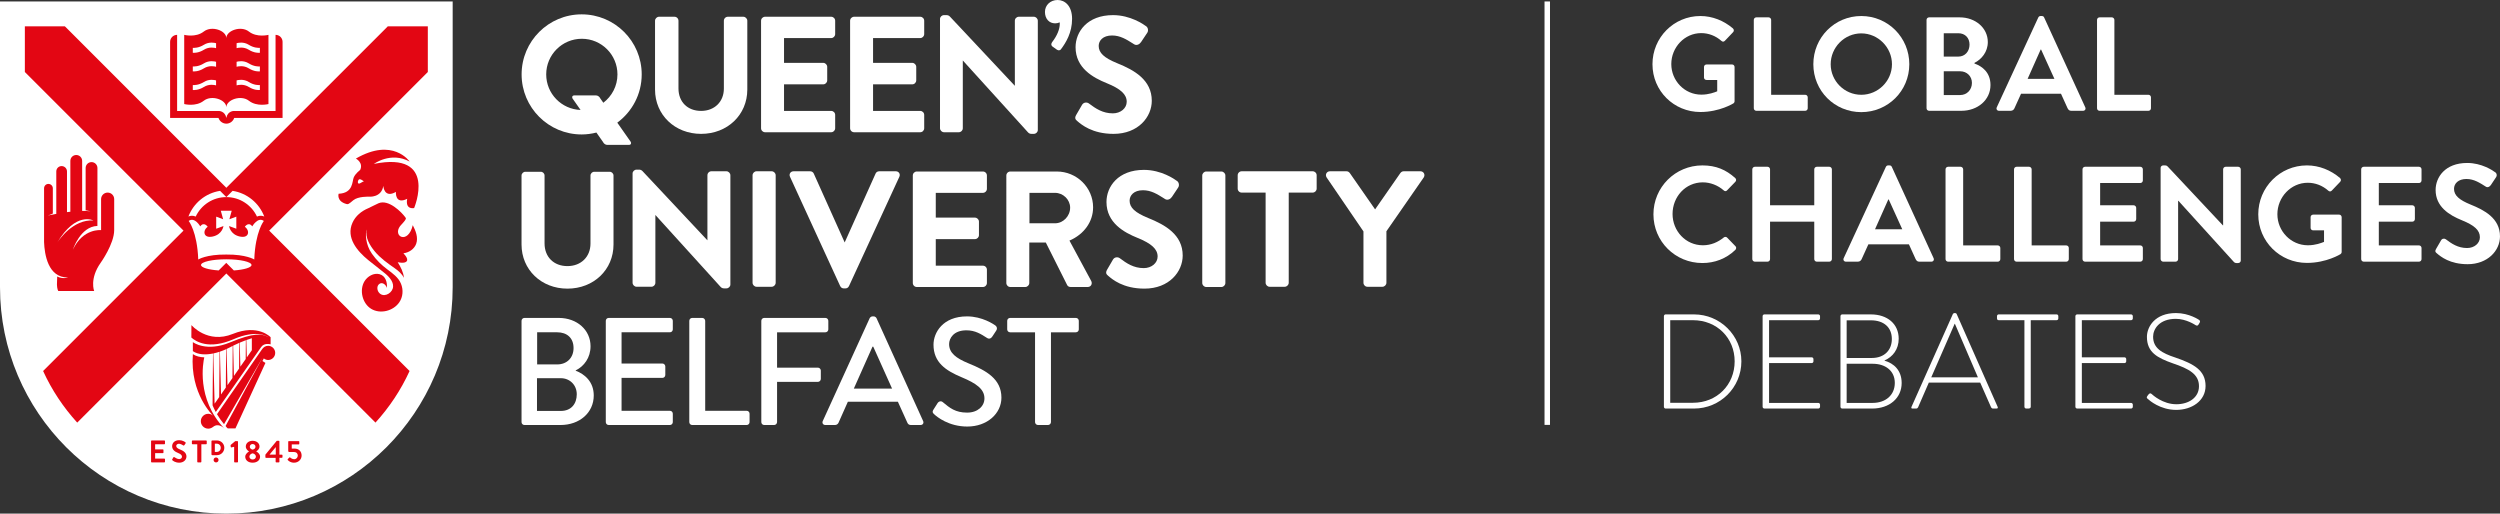
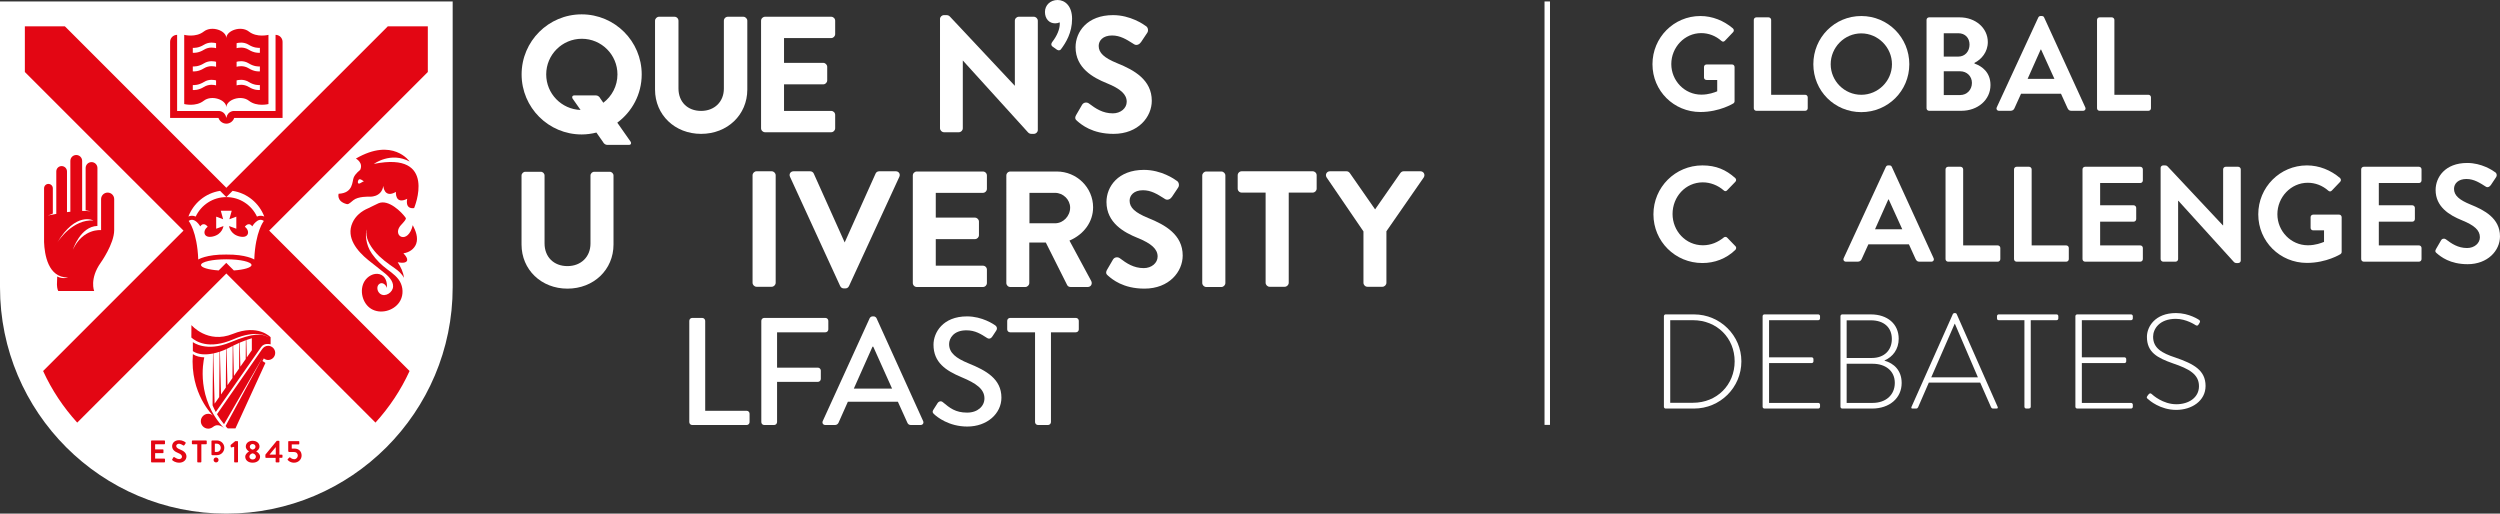
<svg xmlns="http://www.w3.org/2000/svg" version="1.1" id="Layer_1" x="0px" y="0px" viewBox="0 0 547.578 112.502" style="enable-background:new 0 0 547.578 112.502;" xml:space="preserve">
  <rect x="0" y="0" width="547.578" height="112.502" fill="#333333" stroke="none" />
  <style type="text/css">
	.st0{fill:#FFFFFF;}
	.st1{fill:#E30613;}
</style>
  <rect x="338.3" y="0.319" class="st0" width="1.197" height="92.744" />
  <path class="st0" d="M135.205,26.866c3.24-2.396,5.349-6.232,5.349-10.57  c0-7.264-5.889-13.153-13.152-13.153c-7.264,0-13.153,5.889-13.153,13.153  c0,7.263,5.889,13.153,13.153,13.153c1.116,0,2.195-0.154,3.229-0.417l1.444,2.061  c0.15,0.354,0.559,0.641,0.913,0.641h4.811c0.355,0,0.519-0.287,0.369-0.641L135.205,26.866z   M119.636,16.296c0-4.309,3.493-7.803,7.803-7.803c4.309,0,7.802,3.494,7.802,7.803  c0,2.537-1.216,4.786-3.092,6.211l-0.678-0.966c-0.15-0.354-0.559-0.641-0.913-0.641h-4.811  c-0.354,0-0.519,0.287-0.369,0.641l1.784,2.544C122.982,23.938,119.636,20.512,119.636,16.296" />
  <path class="st0" d="M153.562,29.322c-5.753,0-10.089-4.168-10.089-9.698V4.545  c0-0.467,0.41-0.878,0.878-0.878h3.378c0.486,0,0.878,0.395,0.878,0.878V19.375  c0,2.942,1.991,4.918,4.954,4.918c2.938,0,4.989-2.008,4.989-4.882V4.545  c0-0.483,0.395-0.878,0.878-0.878h3.378c0.468,0,0.878,0.411,0.878,0.878v15.078  C163.685,25.153,159.333,29.322,153.562,29.322" />
  <path class="st0" d="M182.05,28.966h-14.473c-0.484,0-0.88-0.395-0.88-0.878V4.546  c0-0.484,0.396-0.878,0.88-0.878h14.473c0.485,0,0.878,0.394,0.878,0.878v2.916  c0,0.484-0.394,0.879-0.878,0.879h-10.324v5.426h8.581c0.468,0,0.878,0.41,0.878,0.879v2.952  c0,0.483-0.393,0.878-0.878,0.878h-8.581v5.817h10.324c0.485,0,0.878,0.394,0.878,0.878v2.917  C182.928,28.572,182.535,28.966,182.05,28.966" />
-   <path class="st0" d="M201.552,28.966h-14.474c-0.483,0-0.879-0.395-0.879-0.878V4.546  c0-0.484,0.396-0.878,0.879-0.878h14.474c0.484,0,0.878,0.394,0.878,0.878v2.916  c0,0.484-0.394,0.879-0.878,0.879h-10.324v5.426h8.582c0.467,0,0.877,0.41,0.877,0.879v2.952  c0,0.483-0.393,0.878-0.877,0.878h-8.582v5.817h10.324c0.484,0,0.878,0.394,0.878,0.878v2.917  C202.43,28.572,202.037,28.966,201.552,28.966" />
  <path class="st0" d="M226.434,29.322h-0.498c-0.304,0-0.535-0.095-0.748-0.308L210.884,13.244v14.843  c0,0.486-0.395,0.879-0.879,0.879h-3.235c-0.468,0-0.88-0.411-0.88-0.879V4.154  c0-0.456,0.404-0.842,0.88-0.842h0.533c0.304,0,0.535,0.095,0.748,0.308l14.233,15.177V4.545  c0-0.483,0.395-0.878,0.88-0.878h3.271c0.468,0,0.878,0.411,0.878,0.878v23.934  C227.312,28.936,226.911,29.322,226.434,29.322" />
  <path class="st0" d="M231.94,11.024c-0.212,0-0.402-0.12-0.489-0.173l-0.937-0.67  c-0.152-0.114-0.45-0.439-0.007-1.03c1.028-1.333,1.618-2.764,1.618-3.927  c0-0.129-0.008-0.233-0.021-0.33c-0.298,0.143-0.639,0.221-0.982,0.221  c-1.341,0-2.243-1.008-2.243-2.507c0-1.486,1.192-2.608,2.772-2.608c1.579,0,3.171,1.277,3.171,4.131  c0,3.055-1.383,5.253-2.424,6.64C232.256,10.962,232.092,11.024,231.94,11.024" />
  <path class="st0" d="M243.895,29.322c-4.68,0-7.06-2.05-7.957-2.822  c-0.418-0.336-0.592-0.661-0.222-1.321l1.282-2.207c0.148-0.261,0.39-0.437,0.678-0.494  c0.291-0.056,0.61,0.013,0.831,0.186c1.507,1.139,3.043,2.163,5.245,2.163  c1.701,0,3.034-1.114,3.034-2.536c0-1.615-1.312-2.833-4.39-4.079  c-2.923-1.182-6.812-3.284-6.812-7.87c0-3.385,2.568-7.03,8.205-7.03  c3.811,0,6.694,2.019,7.235,2.424c0.19,0.113,0.343,0.345,0.403,0.623  c0.063,0.298,0.009,0.608-0.146,0.83l-1.349,2.023c-0.169,0.252-0.409,0.455-0.661,0.555  c-0.305,0.123-0.612,0.096-0.864-0.073l-0.262-0.164c-1.432-0.905-2.785-1.758-4.569-1.758  c-2.022,0-2.926,1.149-2.926,2.287c0,1.518,1.18,2.617,4.07,3.795  c3.737,1.503,7.558,3.654,7.558,8.224C252.277,25.59,249.339,29.322,243.895,29.322" />
-   <path class="st0" d="M159.098,63.165h-0.498c-0.304,0-0.536-0.095-0.749-0.309l-14.304-15.77v14.844  c0,0.486-0.395,0.879-0.878,0.879h-3.236c-0.468,0-0.879-0.411-0.879-0.879V37.998  c0-0.456,0.403-0.842,0.879-0.842h0.533c0.304,0,0.536,0.094,0.748,0.308l14.234,15.176v-14.25  c0-0.484,0.395-0.878,0.879-0.878h3.272c0.467,0,0.878,0.411,0.878,0.878v23.934  C159.976,62.779,159.573,63.165,159.098,63.165" />
  <path class="st0" d="M169.02,62.812h-3.307c-0.468,0-0.879-0.411-0.879-0.879V38.391  c0-0.467,0.411-0.877,0.879-0.877h3.307c0.468,0,0.878,0.41,0.878,0.877v23.542  C169.898,62.401,169.488,62.812,169.02,62.812" />
  <path class="st0" d="M185.171,63.168h-0.356c-0.243,0-0.578-0.088-0.786-0.503l-0.003-0.007l-10.988-23.933  c-0.132-0.284-0.119-0.587,0.036-0.829c0.154-0.243,0.43-0.382,0.753-0.382h3.627  c0.406,0,0.691,0.261,0.794,0.518l6.764,15.069l6.767-15.076c0.1-0.251,0.384-0.511,0.789-0.511  h3.628c0.324,0,0.598,0.139,0.753,0.382c0.154,0.242,0.168,0.545,0.036,0.83l-11.025,23.932  C185.748,63.08,185.414,63.168,185.171,63.168" />
  <path class="st0" d="M215.287,62.864h-14.474c-0.483,0-0.879-0.395-0.879-0.879V38.444  c0-0.484,0.396-0.878,0.879-0.878h14.474c0.486,0,0.878,0.394,0.878,0.878v2.915  c0,0.486-0.393,0.88-0.878,0.88h-10.324v5.426h8.581c0.468,0,0.878,0.41,0.878,0.879v2.951  c0,0.484-0.393,0.879-0.878,0.879h-8.581v5.818h10.324c0.486,0,0.878,0.393,0.878,0.877v2.916  C216.166,62.469,215.773,62.864,215.287,62.864" />
  <path class="st0" d="M238.224,62.864h-3.734c-0.496,0-0.7-0.33-0.751-0.432l-4.673-9.311h-3.618v8.864  c0,0.469-0.411,0.879-0.88,0.879h-3.271c-0.483,0-0.878-0.394-0.878-0.879V38.443  c0-0.483,0.395-0.878,0.878-0.878h10.17c4.387,0,7.956,3.521,7.956,7.849  c0,3.141-1.979,5.914-5.181,7.284l4.764,8.836c0.16,0.295,0.159,0.646-0.001,0.915  C238.848,62.713,238.563,62.864,238.224,62.864 M225.483,48.909h5.593c1.797,0,3.317-1.568,3.317-3.424  c0-1.759-1.52-3.246-3.317-3.246h-5.593V48.909z" />
  <path class="st0" d="M250.665,63.219c-4.68,0-7.06-2.05-7.956-2.822  c-0.419-0.336-0.593-0.662-0.223-1.322l1.282-2.206c0.149-0.261,0.391-0.437,0.679-0.494  c0.29-0.056,0.609,0.013,0.831,0.186c1.506,1.139,3.042,2.163,5.245,2.163  c1.701,0,3.033-1.114,3.033-2.536c0-1.614-1.312-2.834-4.389-4.08  c-2.924-1.181-6.813-3.282-6.813-7.869c0-3.385,2.569-7.03,8.206-7.03  c3.808,0,6.693,2.018,7.233,2.423c0.192,0.114,0.345,0.347,0.404,0.624  c0.064,0.298,0.009,0.608-0.145,0.829l-1.349,2.024c-0.169,0.251-0.41,0.455-0.662,0.556  c-0.305,0.121-0.611,0.095-0.864-0.073l-0.261-0.165c-1.432-0.905-2.785-1.758-4.569-1.758  c-2.022,0-2.926,1.149-2.926,2.287c0,1.518,1.18,2.617,4.069,3.794  c3.737,1.503,7.559,3.655,7.559,8.225C259.046,59.488,256.109,63.219,250.665,63.219" />
  <path class="st0" d="M267.517,62.864h-3.308c-0.468,0-0.879-0.41-0.879-0.879V38.444  c0-0.468,0.411-0.878,0.879-0.878h3.308c0.468,0,0.878,0.41,0.878,0.878v23.541  C268.395,62.454,267.985,62.864,267.517,62.864" />
  <path class="st0" d="M281.395,62.812h-3.307c-0.468,0-0.879-0.411-0.879-0.879V42.186h-5.239  c-0.482,0-0.878-0.395-0.878-0.879v-2.916c0-0.483,0.396-0.877,0.878-0.877h15.541  c0.485,0,0.879,0.394,0.879,0.877v2.916c0,0.484-0.395,0.879-0.879,0.879h-5.239v19.747  C282.273,62.401,281.863,62.812,281.395,62.812" />
  <path class="st0" d="M302.789,62.812h-3.271c-0.485,0-0.879-0.396-0.879-0.879V50.687l-8.072-11.826  c-0.183-0.295-0.195-0.633-0.04-0.912c0.151-0.273,0.443-0.435,0.776-0.435h3.628  c0.287,0,0.533,0.135,0.731,0.402l5.528,7.944l5.523-7.94c0.204-0.272,0.45-0.406,0.737-0.406  h3.662c0.333,0,0.624,0.163,0.775,0.434c0.156,0.28,0.143,0.617-0.034,0.906l-8.184,11.799v11.281  C303.668,62.401,303.257,62.812,302.789,62.812" />
  <path class="st0" d="M124.287,63.221c-5.732,0-10.055-4.154-10.055-9.665V38.453  c0-0.443,0.387-0.83,0.829-0.83h3.383c0.458,0,0.83,0.372,0.83,0.83v14.854  c0,2.977,2.015,4.978,5.013,4.978c2.972,0,5.048-2.032,5.048-4.942V38.453  c0-0.458,0.373-0.83,0.83-0.83h3.384c0.442,0,0.829,0.387,0.829,0.83v15.103  C134.379,59.067,130.04,63.221,124.287,63.221" />
-   <path class="st0" d="M126.096,81.128c1.843-0.905,3.25-2.78,3.25-5.294  c0-3.518-2.915-6.199-6.97-6.199h-7.506c-0.369,0-0.638,0.302-0.638,0.636v22.184  c0,0.334,0.269,0.637,0.638,0.637h7.875c4.222,0,7.304-2.715,7.304-6.467  c0-2.983-1.943-4.658-3.954-5.428V81.128z M117.651,79.821v-7.038h4.39  c2.144,0,3.585,1.24,3.585,3.451c0,2.113-1.44,3.587-3.585,3.587H117.651z M117.618,90.008v-7.171  h5.227c1.944,0,3.485,1.475,3.485,3.519c0,2.077-1.206,3.652-3.485,3.652H117.618z" />
-   <path class="st0" d="M132.688,92.454c0,0.335,0.268,0.637,0.637,0.637h13.403  c0.37,0,0.637-0.302,0.637-0.637V90.61c0-0.334-0.267-0.636-0.637-0.636h-10.587v-7.204h8.947  c0.334,0,0.636-0.268,0.636-0.637v-1.877c0-0.335-0.302-0.636-0.636-0.636h-8.947v-6.836h10.587  c0.37,0,0.637-0.302,0.637-0.637v-1.877c0-0.334-0.267-0.636-0.637-0.636h-13.403  c-0.369,0-0.637,0.302-0.637,0.636V92.454z" />
  <path class="st0" d="M150.976,92.454c0,0.335,0.268,0.637,0.636,0.637h11.93  c0.368,0,0.637-0.302,0.637-0.637V90.61c0-0.334-0.269-0.636-0.637-0.636h-9.081V70.271  c0-0.334-0.302-0.636-0.637-0.636h-2.212c-0.368,0-0.636,0.302-0.636,0.636V92.454z" />
  <path class="st0" d="M166.751,92.454c0,0.335,0.268,0.637,0.636,0.637h2.179  c0.334,0,0.636-0.302,0.636-0.637v-8.812h8.947c0.335,0,0.637-0.302,0.637-0.637v-1.844  c0-0.334-0.302-0.636-0.637-0.636h-8.947v-7.741h10.589c0.369,0,0.637-0.302,0.637-0.637v-1.877  c0-0.334-0.268-0.636-0.637-0.636h-13.404c-0.368,0-0.636,0.302-0.636,0.636V92.454z" />
  <path class="st0" d="M180.782,93.091h2.111c0.402,0,0.671-0.268,0.771-0.502l2.044-4.592h10.957  l2.078,4.592c0.133,0.301,0.368,0.502,0.771,0.502h2.111c0.502,0,0.772-0.435,0.57-0.871  l-10.221-22.552c-0.1-0.201-0.403-0.37-0.569-0.37h-0.335c-0.168,0-0.469,0.169-0.57,0.37  l-10.287,22.552C180.011,92.655,180.279,93.091,180.782,93.091 M187.014,85.116l4.089-9.181h0.168  l4.12,9.181H187.014z" />
  <path class="st0" d="M204.667,90.779c0.536,0.502,3.117,2.647,7.204,2.647  c4.357,0,7.472-2.849,7.472-6.333c0-4.088-3.317-5.932-7.203-7.506  c-2.781-1.14-4.256-2.312-4.256-4.223c0-1.24,0.972-3.015,3.787-3.015  c1.943,0,3.216,0.837,4.523,1.674c0.469,0.302,0.905,0.101,1.173-0.335l0.837-1.273  c0.335-0.503,0.067-0.972-0.201-1.14c-0.334-0.235-2.848-1.977-6.198-1.977  c-5.327,0-7.338,3.586-7.338,6.2c0,3.886,2.68,5.662,6.098,7.103  c3.318,1.374,5.06,2.647,5.06,4.658c0,1.708-1.475,3.116-3.786,3.116  c-2.581,0-3.786-1.005-5.361-2.311c-0.369-0.302-0.872-0.168-1.141,0.268l-0.87,1.373  C204.096,90.276,204.365,90.51,204.667,90.779" />
  <path class="st0" d="M226.707,92.454c0,0.335,0.303,0.637,0.638,0.637h2.211  c0.334,0,0.637-0.302,0.637-0.637V72.784h5.462c0.368,0,0.636-0.302,0.636-0.637v-1.877  c0-0.334-0.268-0.636-0.636-0.636h-14.409c-0.369,0-0.637,0.302-0.637,0.636v1.877  c0,0.335,0.268,0.637,0.637,0.637h5.461V92.454z" />
  <g>
    <path class="st0" d="M0,0.319v62.607c0,27.38,22.196,49.575,49.575,49.575s49.575-22.196,49.575-49.575V0.319   H0z" />
    <g>
      <path class="st1" d="M93.706,5.764h-8.761L49.575,41.133l-0-0l-0,0L14.206,5.764H5.444    v10.005L40.192,50.516L9.443,81.265c1.912,4.187,4.434,7.956,7.469,11.298l32.663-32.663l0,0    l0-0L82.239,92.562c3.035-3.341,5.557-7.111,7.469-11.298L58.958,50.516l34.748-34.747V5.764    z" />
      <g>
        <path class="st0" d="M57.791,48.392c-1.323-0.965-2.536,1.188-2.536,1.188     c-0.831-1.126-1.63,0.095-1.63,0.095c1.121,0.774,1.022,2.591-1.101,2.132     c-2.124-0.461-2.353-2.295-2.353-2.295l1.592,0.585l-0.001-2.645l-1.521,0.568l0.509-1.858h-1.192     h-1.193l0.509,1.858l-1.522-0.568l-0.001,2.645l1.594-0.585c0,0-0.229,1.834-2.354,2.295     c-2.123,0.459-2.221-1.358-1.1-2.132c0,0-0.799-1.221-1.629-0.095c0,0-1.214-2.153-2.537-1.188     c0,0,1.866,2.305,2.097,8.446c0,0,1.758-1.13,6.137-1.085c4.377-0.045,6.135,1.085,6.135,1.085     C55.924,50.697,57.791,48.392,57.791,48.392" />
        <g>
          <path class="st0" d="M42.475,47.306c0.136,0.03,0.266,0.075,0.392,0.129      c1.183-2.518,3.741-4.263,6.708-4.263c2.967,0,5.525,1.744,6.708,4.263      c0.126-0.054,0.256-0.099,0.392-0.129c0.413-0.089,0.823-0.046,1.207,0.121      c-1.116-2.938-3.746-5.131-6.938-5.624l-1.369,1.369l-0-0l-0,0l-1.369-1.369      c-3.191,0.494-5.822,2.686-6.938,5.624C41.652,47.26,42.062,47.217,42.475,47.306z" />
        </g>
        <g>
          <path class="st0" d="M49.558,57.573l0-0l1.664,1.664c2.241-0.16,3.866-0.633,3.866-1.193      c0-0.691-2.476-1.251-5.53-1.251c-3.054,0-5.53,0.56-5.53,1.251      c0,0.56,1.625,1.033,3.866,1.193l1.664-1.664L49.558,57.573z" />
        </g>
      </g>
      <path class="st1" d="M60.355,7.633c0.848,0,1.534,0.686,1.535,1.533V25.832H51.297    c-0.241,0.724-0.916,1.249-1.721,1.253h-0.001h-0.002c-0.804-0.004-1.478-0.529-1.72-1.253H37.259    V9.166c0.001-0.847,0.688-1.533,1.535-1.533v16.673h9.115c0,0,1.373-0.033,1.665,1.52    c0.292-1.554,1.666-1.52,1.666-1.52h9.114V7.633 M54.528,6.918    c1.753,1.373,4.273,0.716,4.273,0.716v15.156c0,0-2.52,0.657-4.273-0.716    c-1.743-1.365-4.912-0.227-4.952,1.402v0.03c0-0.005-0.001-0.01-0.001-0.014    c0,0.004-0.002,0.009-0.002,0.014v-0.03c-0.039-1.629-3.209-2.767-4.951-1.402    c-1.753,1.373-4.273,0.716-4.273,0.716V7.634c0,0,2.52,0.657,4.273-0.716    c1.748-1.37,4.934-0.22,4.953,1.417C49.595,6.698,52.78,5.548,54.528,6.918 M47.327,17.609    c-0.313-0.089-1.529-0.367-2.671,0.351c-1.145,0.72-2.172,0.689-2.427,0.668v1.09    c0.255,0.022,1.282,0.053,2.427-0.667c1.141-0.718,2.358-0.44,2.671-0.35V17.609z M47.327,13.535    c-0.313-0.09-1.529-0.368-2.671,0.35c-1.145,0.72-2.172,0.688-2.427,0.667v1.09    c0.255,0.021,1.282,0.053,2.427-0.667c1.141-0.718,2.358-0.44,2.671-0.35V13.535z M47.327,9.46    c-0.313-0.089-1.529-0.367-2.671,0.351c-1.145,0.72-2.172,0.688-2.427,0.666v1.09    c0.255,0.021,1.282,0.053,2.427-0.666c1.141-0.718,2.358-0.44,2.671-0.35V9.46z M56.921,18.628    c-0.255,0.021-1.282,0.052-2.427-0.668c-1.141-0.718-2.36-0.44-2.671-0.351v1.09    c0.31-0.089,1.529-0.367,2.671,0.35c1.145,0.72,2.172,0.689,2.427,0.667V18.628z M56.921,14.552    c-0.255,0.021-1.282,0.053-2.427-0.667c-1.141-0.718-2.36-0.44-2.671-0.35v1.09    c0.31-0.09,1.529-0.368,2.671,0.35c1.145,0.72,2.172,0.688,2.427,0.667V14.552z M56.921,10.477    c-0.255,0.021-1.282,0.053-2.427-0.666C53.353,9.093,52.134,9.371,51.824,9.46v1.09    c0.31-0.089,1.529-0.367,2.671,0.35c1.145,0.719,2.172,0.688,2.427,0.666V10.477z" />
      <path class="st1" d="M33.089,96.61c0-0.068,0.055-0.13,0.129-0.13h2.789    c0.075,0,0.13,0.062,0.13,0.13v0.562c0,0.068-0.055,0.13-0.13,0.13h-2.028v1.124h1.692    c0.069,0,0.131,0.061,0.131,0.13v0.569c0,0.076-0.062,0.13-0.131,0.13h-1.692v1.198h2.028    c0.075,0,0.13,0.062,0.13,0.13v0.563c0,0.068-0.055,0.129-0.13,0.129h-2.789    c-0.074,0-0.129-0.061-0.129-0.129V96.61z M37.758,100.81c0.136,0.13,0.643,0.534,1.506,0.534    c0.967,0,1.575-0.651,1.575-1.356c0-0.884-0.766-1.281-1.431-1.549    c-0.555-0.226-0.809-0.444-0.809-0.766c0-0.22,0.212-0.48,0.603-0.48    c0.377,0,0.898,0.343,0.952,0.377c0.082,0.055,0.186,0,0.241-0.082l0.259-0.391    c0.049-0.069,0.027-0.185-0.041-0.226c-0.137-0.103-0.671-0.458-1.369-0.458    c-1.09,0-1.541,0.704-1.541,1.315c0,0.808,0.643,1.22,1.287,1.48    c0.576,0.233,0.871,0.473,0.871,0.823c0,0.294-0.267,0.527-0.623,0.527    c-0.445,0-1-0.404-1.034-0.425c-0.062-0.047-0.178-0.047-0.233,0.048l-0.247,0.425    C37.661,100.714,37.696,100.749,37.758,100.81 M43.206,101.146c0,0.068,0.061,0.129,0.129,0.129    h0.639c0.068,0,0.13-0.061,0.13-0.129V97.302h1.048c0.075,0,0.131-0.062,0.131-0.13v-0.562    c0-0.068-0.056-0.13-0.131-0.13h-2.993c-0.075,0-0.131,0.062-0.131,0.13v0.562    c0,0.068,0.056,0.13,0.131,0.13h1.048V101.146z M51.285,101.146c0,0.068,0.055,0.129,0.129,0.129    h0.591c0.069,0,0.124-0.061,0.124-0.129v-4.399c0-0.069-0.055-0.13-0.124-0.13h-0.479    l-0.987,0.829c-0.027,0.027-0.04,0.068-0.034,0.124l0.041,0.335    c0.007,0.061,0.075,0.103,0.137,0.089l0.603-0.13V101.146z M53.715,100.029    c0-0.596,0.637-1.048,0.828-1.145v-0.02c-0.281-0.15-0.706-0.528-0.706-1.062    c0-0.76,0.657-1.254,1.486-1.254c0.857,0,1.515,0.494,1.515,1.254c0,0.521-0.424,0.89-0.706,1.054    v0.027c0.309,0.159,0.83,0.555,0.83,1.145c0,0.746-0.631,1.315-1.638,1.315    C54.345,101.344,53.715,100.776,53.715,100.029 M55.338,98.488c0.424-0.097,0.623-0.357,0.623-0.651    c0-0.329-0.28-0.582-0.638-0.582c-0.327,0-0.609,0.253-0.609,0.582    C54.715,98.145,54.906,98.385,55.338,98.488 M54.626,100.016c0,0.377,0.342,0.629,0.712,0.629    c0.377,0,0.712-0.252,0.712-0.629c0-0.309-0.252-0.623-0.712-0.725    C54.88,99.393,54.626,99.707,54.626,100.016 M58.257,100.282c-0.075,0-0.131-0.061-0.131-0.129v-0.569    l2.467-3.002c0.021-0.02,0.055-0.039,0.103-0.039h0.371c0.068,0,0.13,0.053,0.13,0.13v2.917    h0.547c0.075,0,0.131,0.055,0.131,0.124v0.425c0,0.068-0.056,0.129-0.131,0.129h-0.547l0.006,0.878    c0,0.068-0.062,0.131-0.13,0.131h-0.569c-0.069,0-0.131-0.062-0.131-0.131v-0.864H58.257 M60.402,99.571    v-1.645l-1.37,1.645H60.402z M63.054,100.776c0.172,0.206,0.617,0.569,1.35,0.569    c0.946,0,1.658-0.713,1.658-1.57c0-0.897-0.595-1.52-1.568-1.52h-0.59v-0.911h1.521    c0.075,0,0.13-0.061,0.13-0.13v-0.466c0-0.069-0.055-0.129-0.13-0.129h-2.165    c-0.076,0-0.13,0.061-0.13,0.129v2.022c0,0.109,0.075,0.24,0.212,0.24h1.055    c0.541,0,0.828,0.343,0.828,0.766c0,0.432-0.329,0.809-0.794,0.809c-0.46,0-0.856-0.357-0.884-0.384    c-0.053-0.048-0.116-0.035-0.165,0.007l-0.342,0.337C62.958,100.625,62.965,100.673,63.054,100.776     M46.78,100.742c0,0.301,0.243,0.544,0.543,0.544c0.302,0,0.546-0.243,0.546-0.544    c0-0.301-0.244-0.544-0.546-0.544C47.022,100.198,46.78,100.442,46.78,100.742 M47.516,99.697    c0.891,0,1.617-0.724,1.617-1.617c0-0.887-0.725-1.609-1.617-1.609h-1.032    c-0.091,0-0.167,0.079-0.167,0.173v2.882c0,0.094,0.075,0.171,0.167,0.171H47.516 M47.057,97.179h0.406    c0.515,0,0.889,0.38,0.889,0.902c0,0.525-0.374,0.907-0.889,0.907h-0.406V97.179z" />
      <path class="st1" d="M25.012,43.617c0-0.792-0.643-1.435-1.435-1.435c-0.793,0-1.436,0.643-1.436,1.435    l0.001,6.788c0,0-3.967-0.461-6.189,4.303c0,0,1.618-5.107,5.381-5.22c0,0,0.008-12.676,0.008-12.689    c0-0.714-0.58-1.293-1.293-1.293c-0.714,0-1.292,0.578-1.292,1.293v9.255    c0,0,0.859,0.163,1.064,0.226c0,0-0.727-0.063-1.064-0.076c-0.258-0.01-0.513-0.016-0.764-0.01    v-10.952c0-0.714-0.578-1.292-1.292-1.292c-0.713,0-1.292,0.577-1.292,1.292v11.139    c-0.257,0.026-0.498,0.053-0.736,0.082v-8.91c0-0.649-0.528-1.176-1.178-1.176    s-1.165,0.528-1.165,1.177v9.294c-1.025,0.18-1.746,0.336-1.858,0.373    c0.37-0.167,0.737-0.315,1.1-0.446v-5.52c0-0.537-0.435-0.971-0.971-0.971    c-0.537,0-0.95,0.435-0.95,0.971v11.76c0.104,2.696,0.852,7.808,5.237,7.765    c0,0-1.076,0.414-2.384-0.217c0,0,0.056,0.247-0.013,1.145c-0.069,0.898,0.057,1.668,0.264,2.025    h7.865c0,0-1.065-2.667,1.449-6.208c0,0,2.94-4.117,2.94-7.118L25.012,43.617z M12.523,53.151    c4.128-6.905,7.946-4.856,7.946-4.856C16.017,47.996,12.926,52.528,12.523,53.151z" />
      <g>
        <path class="st1" d="M80.804,43.08c0.025-0,2.75,0.26,3.152-2.363c0,0,0.153,2.81,2.763,1.319     c0,0-0.247,2.855,2.476,1.509c0,0-0.597,2.312,1.51,2.034c0,0,5.286-12.532-8.817-9.676     c0,0,3.704-2.751,7.833-0.52c0,0-3.657-5.361-11.769-0.651c0,0,1.693,0.885,0.933,2.497     c0,0-1.007,0.742-1.396,1.611c-0.389,0.869-0.056,3.442-3.32,3.6c0,0-0.522,1.616,1.698,2.242     c0.41,0.116,0.501,0.02,1.518-0.822C78.446,42.982,80.779,43.08,80.804,43.08z M78.518,39.417     c0.27-0.493,1.183,0.325,1.183,0.325s-0.16-0.019-0.694,0.329     C78.361,40.491,78.247,39.91,78.518,39.417z" />
        <path class="st1" d="M87.625,49.53c0.275-0.371,1.482-1.467,1.248-1.802     c-0.893-1.279-3.783-4.158-5.977-3.203c-0.724,0.315-1.816,0.906-2.213,1.073     c-1.517,0.638-2.811,1.679-3.492,3.213c-1.447,3.261,1.056,6.18,3.436,8.131     c1.242,1.018,2.539,1.966,3.771,2.997c0.907,0.759,2.048,2.001,1.608,3.304     c-0.396,1.174-2.135,2.004-3.044,0.795c-0.414-0.551-0.464-1.484,0.182-1.888     c0.676-0.423,1.432,0.281,1.596,0.922c0.115-1.235-0.284-2.679-1.63-3.024     c-1.273-0.327-2.627,0.49-3.275,1.559c-1.171,1.931-0.475,4.853,1.457,6.032     c1.999,1.22,4.842,0.482,6.154-1.409c0.825-1.189,0.929-2.757,0.383-4.084     c-0.574-1.395-1.825-2.266-2.989-3.139c-1.34-1.005-2.375-2.011-3.372-3.422     c-1.44-2.038-1.487-4.51-1.14-5.325c-0.396,1.74,0.677,3.5,1.739,4.785     c1.226,1.483,2.799,2.6,4.367,3.689c0.815,0.566,1.581,1.227,2.037,2.126     c-0.112-1.245-0.71-2.385-1.362-3.428c0.534,0.096,1.256,0.236,1.759-0.039     c0.821-0.449-0.138-1.511-0.512-1.916c1.205-0.151,2.368-0.897,2.794-2.068     c0.499-1.372-0.108-2.87-0.741-4.089C89.38,53.628,85.944,51.802,87.625,49.53z" />
      </g>
      <path class="st1" d="M48.09,77.046c-0.451,0.149-0.91,0.277-1.368,0.372l0.281,11.004l1.007-1.446    L48.09,77.046z M49.529,76.486c-0.435,0.197-0.89,0.376-1.356,0.533l0.24,9.379l1.048-1.505    L49.529,76.486z M50.969,75.765c-0.186,0.094-0.374,0.19-0.564,0.292    c-0.25,0.134-0.514,0.262-0.783,0.386l0.203,7.928l1.088-1.562L50.969,75.765z M52.408,75.094    c-0.422,0.182-0.873,0.389-1.341,0.622l0.17,6.628l1.126-1.617L52.408,75.094z M53.848,74.52    c-0.386,0.141-0.837,0.317-1.335,0.529l0.135,5.269l1.167-1.676L53.848,74.52z M55.159,74.083    c0,0-0.463,0.131-1.199,0.397l0.098,3.814l1.102-1.582V74.083z M44.744,78.267    c-0.936-0.02-1.803-0.228-2.502-0.702c-0.673,8.762,4.453,13.494,4.453,13.494    c-0.359-0.323-0.849-0.505-1.396-0.396c-0.696,0.139-1.237,0.73-1.305,1.436    c-0.093,0.972,0.668,1.79,1.621,1.79c0.41,0,0.763-0.158,1.061-0.392    c1.198-0.941,2.355,0.241,2.445,0.337h0C42.927,87.356,44.503,79.321,44.744,78.267z     M60.278,77.297c0,0.858-0.697,1.555-1.555,1.555c-0.36,0-0.675-0.143-0.939-0.348l-0.304,0.564    l0.657,0.426l-6.568,14.343c0,0-1.554,0-1.671,0c-0.224-0.142-0.333-0.352-0.491-0.53    l8.13-15.038c0-0.001,0-0.001-0.001-0.002l-8.469,14.645c-0.594-0.715-1.103-1.449-1.537-2.19    l9.826-14.166c0.337-0.499,0.776-0.813,1.367-0.813C59.581,75.742,60.278,76.438,60.278,77.297z     M59.273,73.861v1.563c0,0-1.363-0.411-2.048,0.558c-0.657,0.929-9.248,13.235-9.964,14.261    c-0.263-0.485-0.495-0.972-0.699-1.457l0.091-11.355c-1.636,0.328-3.252,0.267-4.411-0.518v-1.981    c0,0,2.879,2.253,8.153,0.066c5.274-2.186,7.002-1.934,8.437-1.123c0,0-2.364-1.893-7.69,0.426    c-5.444,2.37-8.275,0.465-9.227-0.369l0.013-2.729c0,0,3.542,4.187,9.066,1.935    C56.518,70.886,59.273,73.861,59.273,73.861z" />
    </g>
  </g>
  <g>
    <path class="st0" d="M372.439,3.509c2.631,0,5.145,1.023,7.134,2.719c0.234,0.234,0.263,0.585,0.029,0.819   l-1.812,1.901c-0.234,0.234-0.497,0.234-0.76,0c-1.257-1.111-2.807-1.696-4.415-1.696   c-3.656,0-6.549,3.129-6.549,6.783c0,3.626,2.894,6.696,6.579,6.696c1.637,0,2.895-0.497,3.479-0.731   v-2.485h-2.339c-0.322,0-0.556-0.234-0.556-0.526v-2.31c0-0.322,0.234-0.555,0.556-0.555h5.614   c0.292,0,0.526,0.263,0.526,0.555v7.485c0,0.234-0.118,0.38-0.235,0.468c0,0-3.011,1.901-7.25,1.901   c-5.819,0-10.497-4.62-10.497-10.467C361.942,8.216,366.62,3.509,372.439,3.509z" />
    <path class="st0" d="M384.136,4.357c0-0.292,0.234-0.555,0.556-0.555h2.69   c0.293,0,0.556,0.263,0.556,0.555v16.403h7.456c0.321,0,0.555,0.263,0.555,0.555v2.398   c0,0.292-0.234,0.555-0.555,0.555h-10.701c-0.322,0-0.556-0.263-0.556-0.555V4.357z" />
    <path class="st0" d="M407.674,3.509c5.848,0,10.525,4.707,10.525,10.555   c0,5.848-4.678,10.496-10.525,10.496c-5.849,0-10.497-4.649-10.497-10.496   C397.177,8.216,401.826,3.509,407.674,3.509z M407.674,20.76c3.684,0,6.725-3.011,6.725-6.695   s-3.041-6.754-6.725-6.754c-3.685,0-6.696,3.07-6.696,6.754S403.99,20.76,407.674,20.76z" />
    <path class="st0" d="M432.469,13.918c1.696,0.585,3.509,1.959,3.509,4.707   c0,3.275-2.807,5.643-6.374,5.643h-7.075c-0.322,0-0.556-0.263-0.556-0.555V4.357   c0-0.292,0.234-0.555,0.556-0.555h6.695c3.479,0,6.169,2.339,6.169,5.409   c0,2.193-1.403,3.801-2.923,4.561V13.918z M428.931,12.397c1.491,0,2.457-1.169,2.457-2.631   c0-1.462-0.966-2.486-2.457-2.486h-3.187v5.117H428.931z M429.341,20.818   c1.462,0,2.573-1.14,2.573-2.661c0-1.462-1.111-2.544-2.573-2.544h-3.596v5.204H429.341z" />
    <path class="st0" d="M437.354,23.508l9.093-19.677c0.087-0.176,0.234-0.322,0.497-0.322h0.292   c0.293,0,0.41,0.146,0.497,0.322l9.006,19.677c0.176,0.38-0.058,0.76-0.497,0.76h-2.543   c-0.439,0-0.643-0.175-0.849-0.585l-1.432-3.158h-8.742l-1.433,3.158   c-0.117,0.293-0.38,0.585-0.848,0.585h-2.543C437.412,24.268,437.178,23.888,437.354,23.508z    M449.984,17.28l-2.923-6.433h-0.088l-2.865,6.433H449.984z" />
    <path class="st0" d="M459.314,4.357c0-0.292,0.234-0.555,0.556-0.555h2.69   c0.293,0,0.556,0.263,0.556,0.555v16.403h7.456c0.321,0,0.555,0.263,0.555,0.555v2.398   c0,0.292-0.234,0.555-0.555,0.555h-10.701c-0.322,0-0.556-0.263-0.556-0.555V4.357z" />
  </g>
  <g>
    <path class="st0" d="M372.875,36.229c3,0,5.168,0.95,7.188,2.762c0.267,0.237,0.267,0.594,0.03,0.832   l-1.812,1.871c-0.208,0.237-0.505,0.237-0.742,0c-1.247-1.099-2.911-1.753-4.574-1.753   c-3.802,0-6.623,3.178-6.623,6.921c0,3.713,2.851,6.861,6.653,6.861c1.782,0,3.297-0.683,4.544-1.693   c0.237-0.208,0.565-0.178,0.742,0l1.842,1.901c0.238,0.208,0.178,0.594-0.03,0.802   c-2.02,1.96-4.574,2.881-7.217,2.881c-5.94,0-10.722-4.722-10.722-10.663   C362.153,41.011,366.935,36.229,372.875,36.229z" />
-     <path class="st0" d="M383.806,37.09c0-0.297,0.267-0.564,0.565-0.564h2.762   c0.326,0,0.564,0.267,0.564,0.564v7.871h9.683v-7.871c0-0.297,0.238-0.564,0.565-0.564h2.732   c0.297,0,0.564,0.267,0.564,0.564v19.663c0,0.297-0.267,0.564-0.564,0.564h-2.732   c-0.327,0-0.565-0.267-0.565-0.564v-8.198h-9.683v8.198c0,0.297-0.238,0.564-0.564,0.564h-2.762   c-0.297,0-0.565-0.267-0.565-0.564V37.09z" />
    <path class="st0" d="M403.827,56.545l9.237-19.989c0.089-0.179,0.237-0.327,0.505-0.327h0.296   c0.297,0,0.416,0.148,0.505,0.327l9.148,19.989c0.179,0.386-0.059,0.772-0.505,0.772h-2.583   c-0.446,0-0.654-0.178-0.862-0.594l-1.455-3.208h-8.881l-1.456,3.208   c-0.119,0.297-0.386,0.594-0.861,0.594h-2.583C403.886,57.317,403.648,56.931,403.827,56.545z    M416.657,50.218l-2.97-6.534h-0.09l-2.911,6.534H416.657z" />
    <path class="st0" d="M426.134,37.09c0-0.297,0.238-0.564,0.565-0.564h2.732   c0.297,0,0.565,0.267,0.565,0.564v16.663h7.574c0.326,0,0.564,0.267,0.564,0.564v2.436   c0,0.297-0.237,0.564-0.564,0.564h-10.871c-0.327,0-0.565-0.267-0.565-0.564V37.09z" />
    <path class="st0" d="M441.134,37.09c0-0.297,0.238-0.564,0.565-0.564h2.732   c0.297,0,0.565,0.267,0.565,0.564v16.663h7.574c0.326,0,0.564,0.267,0.564,0.564v2.436   c0,0.297-0.238,0.564-0.564,0.564h-10.871c-0.327,0-0.565-0.267-0.565-0.564V37.09z" />
    <path class="st0" d="M456.134,37.09c0-0.297,0.238-0.564,0.565-0.564h12.088   c0.327,0,0.565,0.267,0.565,0.564v2.436c0,0.297-0.238,0.564-0.565,0.564h-8.791v4.871h7.336   c0.296,0,0.564,0.267,0.564,0.564v2.465c0,0.327-0.267,0.564-0.564,0.564h-7.336v5.198h8.791   c0.327,0,0.565,0.267,0.565,0.564v2.436c0,0.297-0.238,0.564-0.565,0.564h-12.088   c-0.327,0-0.565-0.267-0.565-0.564V37.09z" />
    <path class="st0" d="M473.243,36.763c0-0.297,0.267-0.534,0.565-0.534h0.445   c0.208,0,0.356,0.059,0.505,0.208l12.119,12.92h0.059V37.09c0-0.297,0.238-0.564,0.565-0.564h2.732   c0.297,0,0.565,0.267,0.565,0.564v19.989c0,0.297-0.267,0.534-0.565,0.534h-0.416   c-0.208,0-0.356-0.059-0.505-0.208l-12.178-13.426h-0.059v12.772c0,0.297-0.238,0.564-0.565,0.564   h-2.702c-0.297,0-0.565-0.267-0.565-0.564V36.763z" />
    <path class="st0" d="M505.293,36.229c2.672,0,5.227,1.039,7.246,2.762c0.238,0.237,0.267,0.594,0.03,0.832   l-1.841,1.931c-0.238,0.237-0.505,0.237-0.772,0c-1.277-1.129-2.852-1.723-4.485-1.723   c-3.713,0-6.653,3.178-6.653,6.891c0,3.683,2.94,6.802,6.683,6.802   c1.663,0,2.941-0.505,3.534-0.743v-2.525h-2.376c-0.327,0-0.565-0.237-0.565-0.534V47.575   c0-0.327,0.238-0.564,0.565-0.564h5.703c0.296,0,0.535,0.267,0.535,0.564v7.604   c0,0.237-0.12,0.386-0.238,0.475c0,0-3.058,1.931-7.365,1.931c-5.911,0-10.663-4.693-10.663-10.633   C494.63,41.011,499.381,36.229,505.293,36.229z" />
    <path class="st0" d="M517.174,37.09c0-0.297,0.237-0.564,0.565-0.564h12.088   c0.327,0,0.565,0.267,0.565,0.564v2.436c0,0.297-0.237,0.564-0.565,0.564h-8.791v4.871h7.336   c0.296,0,0.564,0.267,0.564,0.564v2.465c0,0.327-0.267,0.564-0.564,0.564h-7.336v5.198h8.791   c0.327,0,0.565,0.267,0.565,0.564v2.436c0,0.297-0.237,0.564-0.565,0.564h-12.088   c-0.327,0-0.565-0.267-0.565-0.564V37.09z" />
  </g>
  <g>
    <path class="st0" d="M364.447,69.247c0-0.206,0.176-0.383,0.354-0.383h6.245   c5.715,0,10.37,4.625,10.37,10.282c0,5.744-4.655,10.34-10.37,10.34h-6.245   c-0.177,0-0.354-0.176-0.354-0.382V69.247z M370.811,88.219c5.243,0,9.132-3.918,9.132-9.073   c0-5.097-3.859-9.014-9.132-9.014h-4.979v18.088H370.811z" />
    <path class="st0" d="M386.066,69.247c0-0.206,0.176-0.383,0.383-0.383h11.812   c0.207,0,0.383,0.177,0.383,0.383v0.501c0,0.206-0.176,0.383-0.383,0.383H387.481v8.131h9.339   c0.206,0,0.382,0.176,0.382,0.382v0.501c0,0.206-0.176,0.383-0.382,0.383h-9.339v8.72h10.782   c0.207,0,0.383,0.176,0.383,0.383v0.471c0,0.206-0.176,0.382-0.383,0.382h-11.812   c-0.207,0-0.383-0.176-0.383-0.382V69.247z" />
    <path class="st0" d="M412.783,78.998c2.033,0.589,3.741,2.121,3.741,4.891   c0,3.299-2.651,5.597-6.481,5.597h-6.54c-0.207,0-0.383-0.176-0.383-0.382V69.247   c0-0.206,0.176-0.383,0.383-0.383h6.274c3.624,0,6.098,2.092,6.098,5.332   c0,2.298-1.295,3.977-3.093,4.743V78.998z M409.984,78.409c2.77,0,4.39-1.738,4.39-4.153   c0-2.564-1.768-4.096-4.596-4.096h-5.303v8.249H409.984z M410.161,88.249   c2.858,0,4.861-1.709,4.861-4.39c0-2.622-2.033-4.183-4.831-4.183h-5.716v8.572H410.161z" />
    <path class="st0" d="M418.671,89.132l9.073-20.356c0.059-0.118,0.206-0.206,0.354-0.206h0.088   c0.148,0,0.295,0.03,0.383,0.206l8.985,20.356c0.058,0.177,0.058,0.354-0.265,0.354h-0.765   c-0.207,0-0.354-0.147-0.413-0.264l-2.386-5.421h-11.253l-2.357,5.421   c-0.059,0.118-0.207,0.264-0.413,0.264h-0.825C418.671,89.485,418.583,89.368,418.671,89.132z    M433.225,82.651l-5.038-11.724h-0.058l-5.126,11.724H433.225z" />
    <path class="st0" d="M443.412,70.131h-5.627c-0.294,0-0.382-0.177-0.382-0.443v-0.442   c0-0.236,0.176-0.383,0.382-0.383h12.668c0.236,0,0.383,0.177,0.383,0.383v0.501   c0,0.206-0.148,0.383-0.383,0.383h-5.656v18.972c0,0.206-0.177,0.382-0.471,0.382h-0.531   c-0.206,0-0.383-0.176-0.383-0.382V70.131z" />
    <path class="st0" d="M454.575,69.247c0-0.206,0.176-0.383,0.383-0.383h11.812   c0.207,0,0.383,0.177,0.383,0.383v0.501c0,0.206-0.176,0.383-0.383,0.383h-10.782v8.131h9.339   c0.206,0,0.382,0.176,0.382,0.382v0.501c0,0.206-0.176,0.383-0.382,0.383h-9.339v8.72h10.782   c0.207,0,0.383,0.176,0.383,0.383v0.471c0,0.206-0.176,0.382-0.383,0.382h-11.812   c-0.207,0-0.383-0.176-0.383-0.382V69.247z" />
    <path class="st0" d="M470.332,86.746l0.265-0.354c0.206-0.236,0.413-0.325,0.649-0.118   c0.294,0.264,2.474,2.268,5.449,2.268c2.681,0,4.949-1.443,4.949-3.947   c0-2.622-2.15-3.8-5.715-5.009c-3.417-1.207-5.686-2.415-5.686-5.803   c0-2.21,1.768-5.215,6.363-5.215c2.916,0,5.067,1.502,5.067,1.502   c0.118,0.088,0.324,0.295,0.118,0.619l-0.236,0.383c-0.148,0.264-0.354,0.324-0.648,0.147   c-0.089-0.058-2.063-1.384-4.331-1.384c-3.623,0-4.979,2.239-4.979,3.918   c0,2.504,1.915,3.594,4.891,4.566c4.036,1.384,6.599,2.798,6.599,6.216   c0,3.271-3.034,5.244-6.422,5.244c-3.506,0-5.863-2.063-6.246-2.416   C470.244,87.218,470.096,87.07,470.332,86.746z" />
  </g>
  <g>
    <path class="st0" d="M533.721,55.465c-0.308-0.247-0.431-0.431-0.155-0.924l1.108-1.909   c0.248-0.431,0.772-0.431,1.048-0.216c1.264,0.955,2.648,1.909,4.649,1.909   c1.602,0,2.803-1.047,2.803-2.371c0-1.571-1.324-2.649-3.912-3.696   c-2.894-1.17-5.787-3.018-5.787-6.651c0-2.741,2.031-5.913,6.928-5.913   c3.139,0,5.542,1.601,6.158,2.062c0.308,0.186,0.401,0.708,0.186,1.017l-1.171,1.755   c-0.246,0.37-0.707,0.616-1.078,0.37c-1.324-0.832-2.585-1.694-4.28-1.694   c-1.755,0-2.711,0.985-2.711,2.155c0,1.448,1.141,2.434,3.636,3.449   c2.986,1.201,6.434,2.988,6.434,6.96c0,3.172-2.741,6.098-7.081,6.098   C536.615,57.867,534.614,56.234,533.721,55.465z" />
  </g>
</svg>